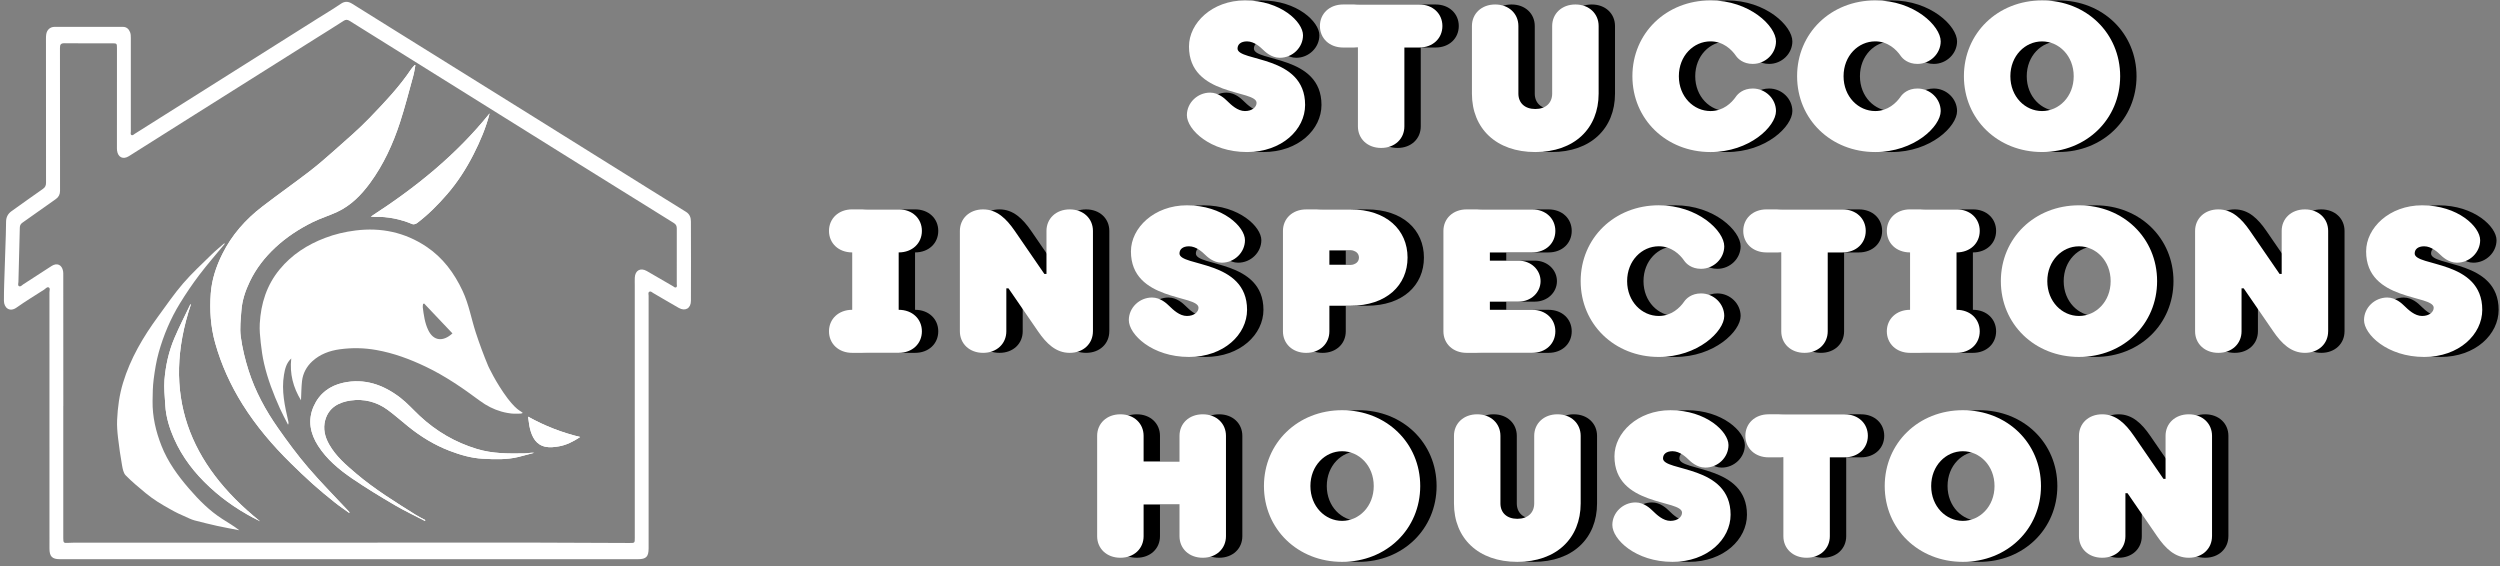
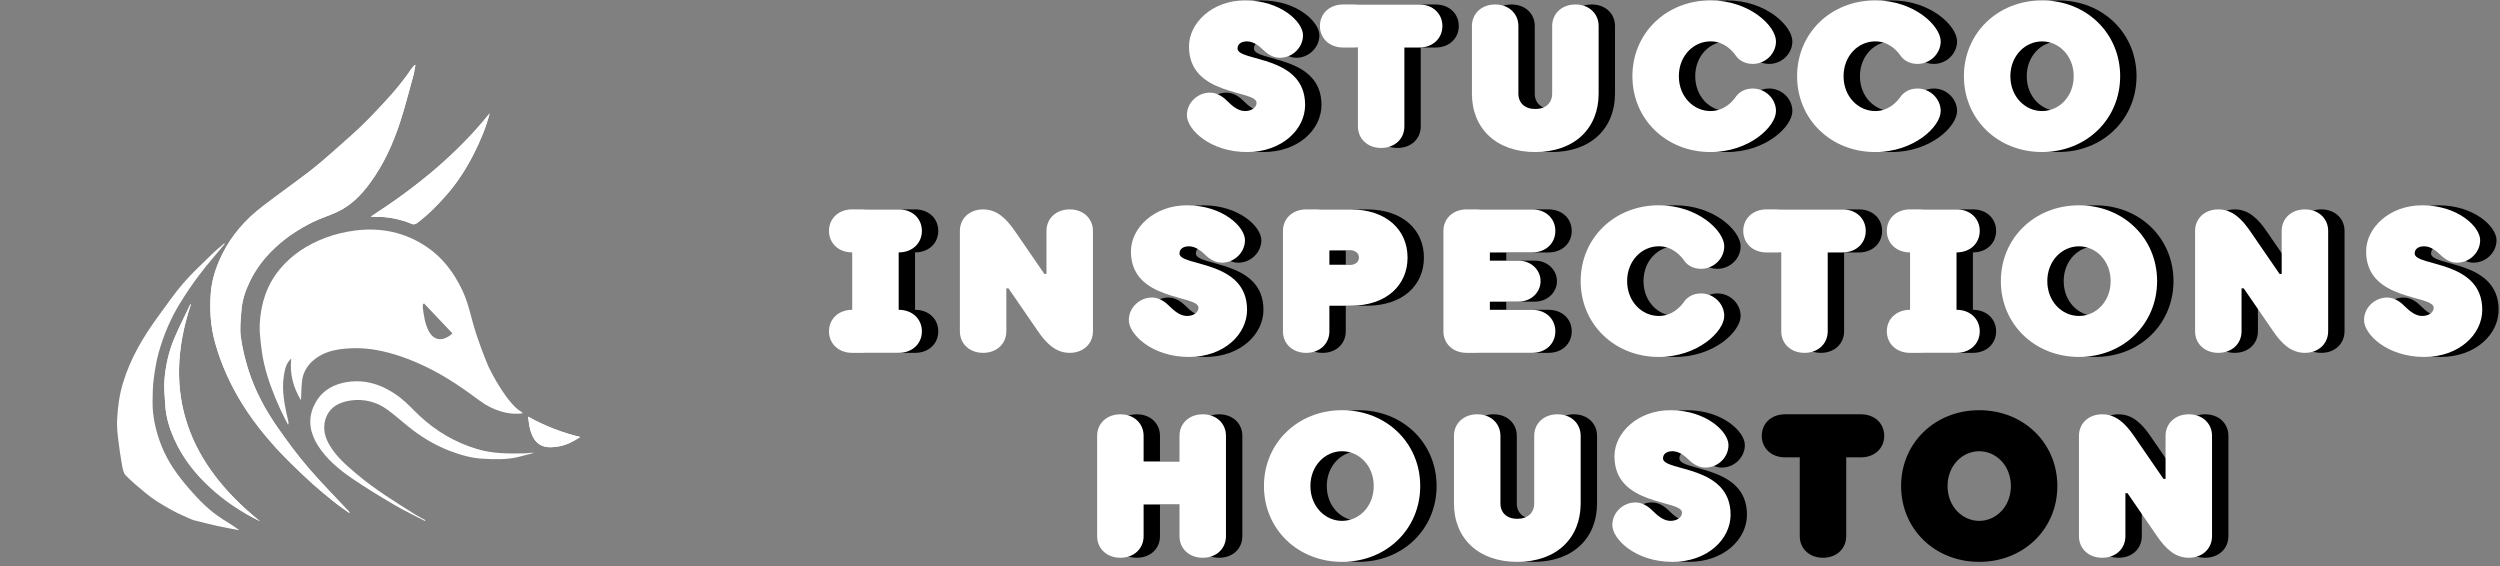
<svg xmlns="http://www.w3.org/2000/svg" width="362" height="82" viewBox="0 0 362 82" fill="none">
  <rect x="0" y="0" width="362" height="82" fill="#808080" stroke="none" />
  <path d="M37.654 75.482C27.358 67.226 23.294 56.99 27.653 44.056C27.605 44.078 27.553 44.084 27.542 44.11C26.767 45.737 25.941 47.34 25.239 48.999C24.433 50.908 23.987 52.936 23.817 54.996C23.717 56.206 23.865 57.436 23.933 58.655C24.027 60.362 24.524 61.973 25.211 63.524C26.415 66.249 28.204 68.536 30.39 70.558C32.562 72.57 34.993 74.172 37.654 75.482Z" fill="white" />
  <path d="M60.151 9.442C60.117 9.434 60.086 9.422 60.051 9.414C59.887 9.601 59.697 9.772 59.557 9.979C57.814 12.59 55.653 14.851 53.492 17.096C51.925 18.724 50.196 20.198 48.503 21.704C47.279 22.794 46.038 23.871 44.741 24.868C42.501 26.59 40.186 28.212 37.949 29.936C35.538 31.792 33.562 34.025 32.19 36.78C31.29 38.59 30.663 40.485 30.515 42.479C30.336 44.9 30.489 47.312 31.157 49.684C32.042 52.831 33.38 55.769 35.103 58.528C37.066 61.667 39.454 64.474 42.094 67.067C43.139 68.093 44.193 69.11 45.283 70.084C46.314 71.005 47.382 71.883 48.461 72.743C49.139 73.289 49.869 73.772 50.573 74.283C50.602 74.186 50.587 74.153 50.565 74.127C48.583 72.002 46.527 69.936 44.636 67.732C43.074 65.911 41.64 63.965 40.26 61.999C38.454 59.425 36.952 56.664 35.992 53.661C35.481 52.064 35.081 50.408 34.856 48.749C34.692 47.516 34.856 46.232 34.947 44.976C35.055 43.496 35.524 42.101 36.163 40.772C37.071 38.877 38.335 37.255 39.877 35.823C41.498 34.317 43.327 33.127 45.294 32.155C46.433 31.593 47.666 31.224 48.818 30.686C50.8 29.763 52.297 28.243 53.566 26.51C55.523 23.846 56.888 20.863 57.91 17.735C58.629 15.533 59.2 13.283 59.819 11.05C59.975 10.525 60.046 9.976 60.151 9.442Z" fill="white" />
  <path d="M32.551 35.303C32.522 35.28 32.494 35.258 32.466 35.235C31.852 35.775 31.21 36.289 30.628 36.863C29.237 38.232 27.789 39.559 26.517 41.033C25.213 42.547 24.078 44.209 22.894 45.826C20.73 48.78 18.884 51.903 17.814 55.437C17.283 57.184 17.044 58.976 16.959 60.789C16.919 61.658 16.99 62.539 17.092 63.405C17.246 64.735 17.439 66.062 17.672 67.377C17.763 67.885 17.87 68.493 18.203 68.834C19.103 69.76 20.114 70.584 21.108 71.414C21.653 71.871 22.241 72.28 22.837 72.669C23.416 73.047 24.029 73.38 24.631 73.724C25.026 73.948 25.426 74.164 25.835 74.36C26.363 74.613 26.897 74.849 27.434 75.082C27.684 75.189 27.939 75.297 28.201 75.363C29.282 75.635 30.364 75.914 31.455 76.153C32.514 76.385 33.584 76.573 34.652 76.783C33.854 76.155 33.005 75.669 32.182 75.141C30.336 73.957 28.808 72.417 27.38 70.763C25.75 68.877 24.299 66.885 23.379 64.544C22.561 62.465 22.062 60.32 22.093 58.076C22.107 57.022 22.116 55.959 22.252 54.917C22.422 53.61 22.63 52.294 22.984 51.03C23.686 48.536 24.691 46.147 26.048 43.937C26.923 42.51 27.866 41.118 28.876 39.786C30.046 38.246 31.321 36.792 32.551 35.303Z" fill="white" />
  <path d="M61.531 75.434C61.548 75.394 61.568 75.351 61.585 75.311C61.122 75.059 60.645 74.829 60.202 74.55C57.24 72.692 54.262 70.857 51.584 68.587C50.108 67.334 48.642 66.081 47.666 64.365C47.035 63.26 46.751 62.073 47.086 60.848C47.589 59.013 49.06 58.235 50.775 57.99C52.7 57.718 54.529 58.175 56.113 59.331C57.169 60.104 58.146 60.985 59.168 61.803C60.971 63.246 62.922 64.442 65.089 65.272C66.639 65.865 68.232 66.334 69.885 66.422C71.611 66.516 73.358 66.587 75.064 66.167C75.834 65.976 76.597 65.766 77.361 65.564C76.873 65.525 76.413 65.641 75.95 65.65C73.633 65.689 71.336 65.704 69.064 65.016C65.915 64.064 63.175 62.462 60.781 60.232C59.833 59.348 58.964 58.36 57.942 57.576C55.511 55.712 52.785 54.746 49.687 55.428C47.725 55.86 46.232 56.99 45.411 58.854C44.528 60.86 44.928 62.794 46.067 64.561C47.319 66.507 49.085 67.985 50.971 69.272C52.97 70.635 55.045 71.894 57.133 73.124C58.561 73.965 60.063 74.669 61.531 75.434Z" fill="white" />
  <path d="M70.899 16.416C66.097 22.399 60.222 27.149 53.691 31.365C53.99 31.385 54.1 31.402 54.208 31.399C56.128 31.343 57.962 31.718 59.731 32.459C59.904 32.533 60.228 32.422 60.401 32.291C62.025 31.058 63.451 29.621 64.78 28.078C66.287 26.331 67.52 24.399 68.565 22.348C69.533 20.451 70.362 18.499 70.899 16.416Z" fill="white" />
  <path d="M76.467 60.334C76.566 60.985 76.609 61.547 76.745 62.084C77.063 63.346 77.648 64.442 79.054 64.706C79.638 64.817 80.28 64.738 80.877 64.641C81.995 64.456 82.992 63.951 84.003 63.28C81.342 62.627 78.895 61.684 76.467 60.334Z" fill="white" />
  <path d="M75.161 59.411C74.854 59.209 74.246 58.672 73.519 57.709C71.799 55.428 70.689 52.993 70.689 52.993C70.027 51.402 69.425 49.783 68.891 48.147C68.244 46.152 67.894 44.073 66.994 42.144C65.776 39.539 64.129 37.309 61.727 35.706C58.615 33.633 55.182 32.911 51.474 33.374C49.952 33.564 48.489 33.908 47.055 34.456C44.485 35.437 42.259 36.868 40.493 39.01C38.608 41.297 37.776 43.959 37.614 46.857C37.563 47.78 37.654 48.715 37.756 49.638C37.867 50.644 38.011 51.652 38.236 52.635C38.755 54.888 39.584 57.042 40.533 59.147C40.882 59.922 41.291 60.669 41.708 61.502C41.754 61.357 41.779 61.312 41.779 61.26C41.779 61.189 41.768 61.115 41.754 61.044C41.24 58.814 40.732 56.581 41.121 54.272C41.265 53.414 41.461 52.562 42.174 51.905C41.924 54.124 42.461 56.124 43.585 57.965C43.631 57.022 43.631 56.093 43.733 55.175C43.861 54.05 44.397 53.076 45.212 52.32C46.325 51.289 47.728 50.777 49.208 50.576C50.965 50.337 52.723 50.365 54.489 50.681C57.002 51.127 59.362 52.005 61.645 53.096C64.45 54.434 67.003 56.189 69.49 58.039C70.447 58.749 71.481 59.275 72.597 59.593C73.224 59.772 73.812 59.851 74.039 59.877C74.039 59.877 74.445 59.925 75.354 59.891C75.385 59.891 75.507 59.871 75.527 59.865C75.547 59.86 75.598 59.851 75.7 59.794C75.7 59.794 75.7 59.794 75.703 59.794C75.715 59.769 75.22 59.451 75.161 59.411ZM62.002 47.786C61.508 46.746 61.358 45.61 61.216 44.482C61.196 44.331 61.244 44.175 61.258 44.022C61.307 43.996 61.355 43.968 61.406 43.942C62.775 45.385 64.143 46.831 65.515 48.275C64.152 49.525 62.763 49.388 62.002 47.786Z" fill="white" />
  <path d="M60.151 9.442C60.046 9.979 59.975 10.525 59.83 11.05C59.211 13.283 58.64 15.533 57.922 17.735C56.9 20.863 55.534 23.843 53.578 26.51C52.308 28.241 50.812 29.763 48.83 30.686C47.677 31.224 46.445 31.593 45.306 32.155C43.338 33.127 41.51 34.317 39.888 35.823C38.346 37.255 37.083 38.877 36.174 40.772C35.535 42.101 35.067 43.496 34.959 44.976C34.868 46.232 34.703 47.516 34.868 48.749C35.089 50.408 35.493 52.064 36.004 53.661C36.964 56.667 38.466 59.425 40.272 61.999C41.652 63.968 43.083 65.911 44.647 67.732C46.538 69.936 48.591 72.002 50.576 74.127C50.599 74.153 50.613 74.189 50.585 74.283C49.878 73.772 49.151 73.289 48.472 72.743C47.393 71.88 46.323 71.005 45.295 70.084C44.204 69.11 43.151 68.093 42.106 67.067C39.468 64.476 37.08 61.669 35.115 58.528C33.391 55.769 32.054 52.831 31.168 49.684C30.501 47.312 30.35 44.9 30.526 42.479C30.674 40.485 31.302 38.59 32.202 36.78C33.573 34.025 35.552 31.794 37.96 29.936C40.198 28.212 42.512 26.59 44.752 24.868C46.05 23.871 47.291 22.794 48.515 21.704C50.204 20.198 51.936 18.724 53.504 17.096C55.665 14.851 57.825 12.59 59.569 9.979C59.705 9.772 59.895 9.601 60.063 9.414C60.086 9.422 60.12 9.431 60.151 9.442Z" fill="white" />
-   <path d="M61.531 75.434C60.063 74.669 58.561 73.962 57.135 73.124C55.048 71.897 52.973 70.638 50.974 69.272C49.088 67.985 47.322 66.507 46.07 64.561C44.931 62.794 44.531 60.86 45.414 58.854C46.234 56.99 47.728 55.86 49.69 55.428C52.785 54.746 55.514 55.712 57.945 57.576C58.97 58.36 59.836 59.348 60.784 60.232C63.178 62.462 65.918 64.061 69.067 65.016C71.336 65.704 73.636 65.689 75.953 65.65C76.416 65.641 76.876 65.525 77.364 65.564C76.597 65.766 75.834 65.976 75.067 66.167C73.358 66.587 71.614 66.516 69.888 66.422C68.235 66.334 66.642 65.865 65.092 65.272C62.925 64.442 60.974 63.246 59.171 61.803C58.149 60.985 57.172 60.101 56.116 59.331C54.532 58.175 52.703 57.718 50.778 57.99C49.063 58.235 47.589 59.01 47.089 60.848C46.754 62.073 47.038 63.26 47.669 64.365C48.645 66.081 50.11 67.334 51.587 68.587C54.265 70.86 57.24 72.692 60.205 74.55C60.651 74.829 61.128 75.059 61.588 75.311C61.568 75.354 61.551 75.394 61.531 75.434Z" fill="white" />
  <path d="M70.898 16.416C70.362 18.499 69.535 20.451 68.567 22.348C67.519 24.402 66.29 26.331 64.782 28.078C63.453 29.618 62.028 31.058 60.404 32.291C60.23 32.422 59.907 32.53 59.733 32.459C57.965 31.715 56.13 31.343 54.211 31.399C54.103 31.402 53.992 31.385 53.694 31.365C60.222 27.149 66.094 22.399 70.898 16.416Z" fill="white" />
  <path d="M37.654 75.482C34.993 74.172 32.562 72.57 30.39 70.558C28.207 68.539 26.415 66.249 25.211 63.524C24.527 61.976 24.027 60.362 23.933 58.655C23.868 57.436 23.717 56.203 23.817 54.996C23.984 52.936 24.43 50.908 25.239 48.999C25.941 47.34 26.767 45.737 27.542 44.11C27.553 44.084 27.605 44.078 27.653 44.056C23.294 56.99 27.358 67.226 37.654 75.482Z" fill="white" />
  <path d="M76.467 60.334C78.892 61.684 81.339 62.627 84.003 63.28C82.992 63.951 81.995 64.456 80.877 64.641C80.277 64.74 79.638 64.817 79.054 64.706C77.645 64.442 77.063 63.346 76.745 62.084C76.609 61.547 76.569 60.985 76.467 60.334Z" fill="white" />
-   <path d="M50.491 80.971C36.549 80.971 22.607 80.971 8.665 80.971C7.558 80.971 7.163 80.576 7.163 79.445C7.163 67.07 7.166 54.695 7.16 42.32C7.16 42.078 7.308 41.735 7.046 41.615C6.811 41.508 6.601 41.803 6.393 41.936C5.053 42.797 3.687 43.624 2.39 44.542C1.382 45.255 0.575 44.547 0.569 43.567C0.564 42.76 0.581 41.953 0.606 41.147C0.66 39.388 0.723 37.633 0.78 35.874C0.819 34.63 0.876 33.383 0.879 32.138C0.879 31.448 1.14 30.951 1.694 30.559C3.205 29.493 4.698 28.402 6.217 27.351C6.569 27.107 6.666 26.84 6.666 26.436C6.652 19.51 6.652 12.581 6.655 5.652C6.655 5.434 6.657 5.212 6.689 4.996C6.782 4.331 7.242 3.891 7.91 3.888C11.206 3.88 14.506 3.88 17.802 3.891C18.311 3.891 18.643 4.181 18.83 4.652C18.944 4.934 18.944 5.223 18.944 5.516C18.941 10.024 18.938 14.536 18.944 19.044C18.944 19.218 18.85 19.448 19.038 19.553C19.222 19.655 19.373 19.462 19.518 19.371C28.36 13.797 37.202 8.223 46.044 2.647C47.143 1.953 48.265 1.292 49.338 0.559C49.932 0.152 50.434 0.189 51.005 0.55C52.987 1.797 54.98 3.033 56.971 4.272C63.527 8.357 70.087 12.442 76.643 16.527C82.453 20.149 88.26 23.777 94.066 27.402C95.821 28.496 97.573 29.596 99.337 30.678C99.876 31.008 100.044 31.513 100.044 32.076C100.058 35.908 100.061 39.738 100.046 43.57C100.044 44.644 99.226 45.115 98.3 44.593C97.056 43.891 95.832 43.155 94.594 42.439C94.413 42.334 94.231 42.113 94.01 42.252C93.817 42.374 93.919 42.627 93.919 42.817C93.916 55.008 93.919 67.201 93.919 79.391C93.919 80.615 93.572 80.971 92.368 80.971C78.412 80.971 64.45 80.971 50.491 80.971ZM9.168 58.775C9.165 58.775 9.165 58.775 9.162 58.775C9.162 65.155 9.162 71.536 9.162 77.917C9.162 78.615 9.219 78.65 9.926 78.604C10.491 78.567 11.059 78.576 11.624 78.576C19.938 78.573 28.252 78.564 36.569 78.576C54.762 78.601 72.954 78.507 91.147 78.624C91.917 78.63 91.917 78.627 91.917 77.885C91.917 65.692 91.914 53.502 91.914 41.309C91.914 40.942 91.9 40.576 91.917 40.209C91.962 39.155 92.737 38.721 93.649 39.24C94.918 39.968 96.182 40.709 97.448 41.442C97.587 41.525 97.729 41.689 97.885 41.615C98.09 41.522 97.996 41.292 97.996 41.121C97.999 38.445 97.991 35.769 97.999 33.09C97.999 32.721 97.891 32.49 97.565 32.289C93.004 29.465 88.45 26.63 83.898 23.789C72.807 16.871 61.716 9.953 50.63 3.027C50.304 2.823 50.068 2.811 49.741 3.025C48.469 3.854 47.175 4.652 45.888 5.459C39.786 9.303 33.681 13.144 27.579 16.988C24.603 18.863 21.636 20.743 18.66 22.615C17.825 23.141 17.081 22.783 16.951 21.811C16.928 21.63 16.931 21.445 16.931 21.263C16.931 16.513 16.934 11.766 16.936 7.016C16.936 6.269 16.939 6.272 16.17 6.272C13.898 6.275 11.627 6.289 9.355 6.26C8.81 6.255 8.679 6.434 8.682 6.953C8.699 12.527 8.693 18.101 8.693 23.675C8.693 24.996 8.69 26.314 8.693 27.635C8.696 28.13 8.506 28.524 8.106 28.809C6.493 29.953 4.88 31.098 3.261 32.235C3 32.419 2.875 32.627 2.869 32.959C2.813 35.578 2.733 38.198 2.668 40.82C2.662 41.03 2.543 41.32 2.747 41.434C2.98 41.567 3.17 41.297 3.361 41.175C4.732 40.294 6.092 39.397 7.464 38.519C8.259 38.01 8.96 38.326 9.133 39.252C9.17 39.448 9.162 39.652 9.162 39.854C9.168 46.158 9.168 52.465 9.168 58.775Z" fill="white" />
  <path d="M182.946 22.016C177.597 22.016 174.232 18.752 174.232 16.675C174.232 14.894 175.76 13.411 177.597 13.411C178.821 13.411 179.738 14.3 180.042 14.598C180.652 15.192 181.569 16.081 182.64 16.081C183.71 16.081 184.321 15.488 184.321 14.894C184.321 12.965 174.536 14.005 174.536 6.735C174.536 3.323 177.901 0.059 182.64 0.059C187.839 0.059 191.048 3.175 191.048 5.104C191.048 6.885 189.52 8.368 187.686 8.368C186.462 8.368 185.545 7.479 185.238 7.181C184.931 6.885 184.014 5.993 182.944 5.993C182.026 5.993 181.566 6.439 181.566 7.033C181.566 8.962 191.351 7.922 191.351 15.192C191.354 18.752 187.989 22.016 182.946 22.016Z" fill="black" />
  <path d="M205.725 18.306C205.725 20.087 204.348 21.422 202.363 21.422C200.375 21.422 198.998 20.087 198.998 18.306V6.882H196.857C194.869 6.882 193.495 5.547 193.495 3.766C193.495 1.985 194.872 0.649 196.857 0.649H207.866C209.854 0.649 211.231 1.985 211.231 3.766C211.231 5.547 209.854 6.882 207.866 6.882H205.725V18.306Z" fill="black" />
  <path d="M227.127 13.559V3.766C227.127 1.985 228.504 0.649 230.491 0.649C232.479 0.649 233.853 1.985 233.853 3.766V13.559C233.853 18.604 230.338 22.016 224.682 22.016C219.025 22.016 215.507 18.604 215.507 13.559V3.766C215.507 1.985 216.884 0.649 218.869 0.649C220.857 0.649 222.234 1.985 222.234 3.766V13.559C222.234 14.894 223.151 15.783 224.682 15.783C226.209 15.783 227.127 14.894 227.127 13.559Z" fill="black" />
  <path d="M250.055 0.056C255.712 0.056 259.534 3.766 259.534 5.99C259.534 7.772 258.006 9.255 256.169 9.255C254.792 9.255 254.028 8.513 253.724 8.067C253.113 7.178 251.89 5.99 250.055 5.99C247.608 5.99 245.47 8.067 245.47 11.036C245.47 14.005 247.611 16.081 250.055 16.081C251.89 16.081 253.113 14.894 253.724 14.005C254.031 13.559 254.794 12.817 256.169 12.817C258.003 12.817 259.534 14.3 259.534 16.081C259.534 18.306 255.712 22.016 250.055 22.016C243.635 22.016 238.743 17.269 238.743 11.036C238.743 4.803 243.635 0.056 250.055 0.056Z" fill="black" />
  <path d="M273.904 0.056C279.561 0.056 283.383 3.766 283.383 5.99C283.383 7.772 281.855 9.255 280.018 9.255C278.641 9.255 277.877 8.513 277.573 8.067C276.963 7.178 275.739 5.99 273.904 5.99C271.457 5.99 269.319 8.067 269.319 11.036C269.319 14.005 271.46 16.081 273.904 16.081C275.739 16.081 276.963 14.894 277.573 14.005C277.88 13.559 278.644 12.817 280.018 12.817C281.852 12.817 283.383 14.3 283.383 16.081C283.383 18.306 279.561 22.016 273.904 22.016C267.484 22.016 262.592 17.269 262.592 11.036C262.589 4.803 267.481 0.056 273.904 0.056Z" fill="black" />
  <path d="M298.058 0.059C291.638 0.059 286.745 4.806 286.745 11.036C286.745 17.266 291.638 22.013 298.058 22.013C304.478 22.013 309.37 17.266 309.37 11.036C309.37 4.806 304.478 0.059 298.058 0.059ZM298.058 16.081C295.613 16.081 293.472 14.005 293.472 11.039C293.472 8.073 295.613 5.996 298.058 5.996C300.503 5.996 302.644 8.073 302.644 11.039C302.644 14.005 300.503 16.081 298.058 16.081Z" fill="black" />
  <path d="M132.499 44.86C134.487 44.86 135.861 46.195 135.861 47.976C135.861 49.758 134.484 51.093 132.499 51.093H125.773C123.785 51.093 122.408 49.758 122.408 47.976C122.408 46.195 123.785 44.86 125.773 44.86V36.55C123.785 36.55 122.408 35.215 122.408 33.434C122.408 31.652 123.785 30.317 125.773 30.317H132.499C134.487 30.317 135.861 31.652 135.861 33.434C135.861 35.215 134.484 36.55 132.499 36.55V44.86Z" fill="black" />
-   <path d="M160.627 47.976C160.627 49.757 159.25 51.093 157.263 51.093C155.275 51.093 153.898 49.757 152.677 47.976L148.395 41.746H148.088V47.976C148.088 49.757 146.711 51.093 144.726 51.093C142.738 51.093 141.361 49.757 141.361 47.976V33.436C141.361 31.655 142.738 30.32 144.726 30.32C146.714 30.32 148.088 31.655 149.312 33.436L153.594 39.666H153.901V33.436C153.901 31.655 155.278 30.32 157.265 30.32C159.253 30.32 160.63 31.655 160.63 33.436V47.976H160.627Z" fill="black" />
  <path d="M174.539 51.686C169.189 51.686 165.824 48.422 165.824 46.346C165.824 44.564 167.352 43.081 169.189 43.081C170.413 43.081 171.33 43.971 171.637 44.269C172.247 44.862 173.164 45.752 174.235 45.752C175.305 45.752 175.916 45.158 175.916 44.564C175.916 42.635 166.131 43.675 166.131 36.405C166.131 32.993 169.496 29.729 174.235 29.729C179.434 29.729 182.643 32.846 182.643 34.775C182.643 36.556 181.115 38.039 179.281 38.039C178.057 38.039 177.14 37.15 176.833 36.851C176.526 36.556 175.609 35.664 174.539 35.664C173.622 35.664 173.162 36.11 173.162 36.703C173.162 38.632 182.947 37.593 182.947 44.862C182.947 48.422 179.585 51.686 174.539 51.686Z" fill="black" />
  <path d="M197.925 30.323H191.505C189.517 30.323 188.143 31.658 188.143 33.439V47.979C188.143 49.76 189.52 51.096 191.505 51.096C193.492 51.096 194.867 49.76 194.867 47.979V44.269H197.925C203.127 44.269 206.185 41.303 206.185 37.297C206.185 33.289 203.127 30.323 197.925 30.323ZM197.925 38.334H194.867V36.257H197.925C198.689 36.257 199.149 36.703 199.149 37.297C199.149 37.888 198.689 38.334 197.925 38.334Z" fill="black" />
  <path d="M218.105 44.86H224.222C226.209 44.86 227.586 46.195 227.586 47.976C227.586 49.757 226.209 51.093 224.222 51.093H214.743C212.756 51.093 211.378 49.757 211.378 47.976V33.436C211.378 31.655 212.756 30.32 214.743 30.32H224.222C226.209 30.32 227.586 31.655 227.586 33.436C227.586 35.218 226.209 36.553 224.222 36.553H218.105V37.74H222.234C224.068 37.74 225.445 39.075 225.445 40.709C225.445 42.343 224.068 43.678 222.234 43.678H218.105V44.86Z" fill="black" />
  <path d="M242.565 29.726C248.221 29.726 252.043 33.436 252.043 35.661C252.043 37.442 250.516 38.925 248.679 38.925C247.301 38.925 246.538 38.184 246.234 37.737C245.623 36.848 244.399 35.661 242.565 35.661C240.117 35.661 237.979 37.737 237.979 40.706C237.979 43.675 240.12 45.752 242.565 45.752C244.399 45.752 245.623 44.564 246.234 43.675C246.54 43.229 247.304 42.487 248.679 42.487C250.513 42.487 252.043 43.97 252.043 45.752C252.043 47.976 248.221 51.686 242.565 51.686C236.145 51.686 231.252 46.939 231.252 40.706C231.252 34.473 236.145 29.726 242.565 29.726Z" fill="black" />
  <path d="M267.025 47.976C267.025 49.757 265.648 51.093 263.663 51.093C261.675 51.093 260.298 49.757 260.298 47.976V36.553H258.157C256.169 36.553 254.795 35.218 254.795 33.436C254.795 31.655 256.172 30.32 258.157 30.32H269.166C271.153 30.32 272.531 31.655 272.531 33.436C272.531 35.218 271.153 36.553 269.166 36.553H267.025V47.976Z" fill="black" />
  <path d="M285.675 44.86C287.662 44.86 289.037 46.195 289.037 47.976C289.037 49.758 287.659 51.093 285.675 51.093H278.948C276.96 51.093 275.583 49.758 275.583 47.976C275.583 46.195 276.96 44.86 278.948 44.86V36.55C276.96 36.55 275.583 35.215 275.583 33.434C275.583 31.652 276.96 30.317 278.948 30.317H285.675C287.662 30.317 289.037 31.652 289.037 33.434C289.037 35.215 287.659 36.55 285.675 36.55V44.86Z" fill="black" />
  <path d="M303.407 29.729C296.987 29.729 292.095 34.476 292.095 40.706C292.095 46.936 296.987 51.684 303.407 51.684C309.828 51.684 314.72 46.936 314.72 40.706C314.72 34.476 309.828 29.729 303.407 29.729ZM303.407 45.752C300.963 45.752 298.822 43.675 298.822 40.709C298.822 37.743 300.963 35.666 303.407 35.666C305.852 35.666 307.993 37.743 307.993 40.709C307.993 43.675 305.855 45.752 303.407 45.752Z" fill="black" />
  <path d="M339.486 47.976C339.486 49.757 338.109 51.093 336.122 51.093C334.134 51.093 332.757 49.757 331.536 47.976L327.254 41.746H326.947V47.976C326.947 49.757 325.57 51.093 323.585 51.093C321.597 51.093 320.22 49.757 320.22 47.976V33.436C320.22 31.655 321.597 30.32 323.585 30.32C325.573 30.32 326.947 31.655 328.171 33.436L332.453 39.666H332.76V33.436C332.76 31.655 334.137 30.32 336.124 30.32C338.112 30.32 339.489 31.655 339.489 33.436V47.976H339.486Z" fill="black" />
  <path d="M353.397 51.686C348.047 51.686 344.683 48.422 344.683 46.346C344.683 44.564 346.21 43.081 348.047 43.081C349.271 43.081 350.188 43.971 350.492 44.269C351.103 44.862 352.02 45.752 353.09 45.752C354.161 45.752 354.771 45.158 354.771 44.564C354.771 42.635 344.986 43.675 344.986 36.405C344.986 32.993 348.351 29.729 353.09 29.729C358.29 29.729 361.498 32.846 361.498 34.775C361.498 36.556 359.971 38.039 358.136 38.039C356.912 38.039 355.995 37.15 355.689 36.851C355.382 36.556 354.465 35.664 353.394 35.664C352.477 35.664 352.017 36.11 352.017 36.703C352.017 38.632 361.802 37.593 361.802 44.862C361.805 48.422 358.443 51.686 353.397 51.686Z" fill="black" />
  <path d="M161.238 63.107C161.238 61.325 162.615 59.99 164.603 59.99C166.591 59.99 167.965 61.325 167.965 63.107V66.817H173.164V63.107C173.164 61.325 174.541 59.99 176.529 59.99C178.517 59.99 179.891 61.325 179.891 63.107V77.647C179.891 79.428 178.514 80.763 176.529 80.763C174.541 80.763 173.164 79.428 173.164 77.647V73.047H167.965V77.647C167.965 79.428 166.588 80.763 164.603 80.763C162.615 80.763 161.238 79.428 161.238 77.647V63.107Z" fill="black" />
  <path d="M196.704 59.397C190.284 59.397 185.391 64.149 185.391 70.379C185.391 76.61 190.284 81.357 196.704 81.357C203.13 81.357 208.019 76.61 208.019 70.379C208.019 64.147 203.127 59.397 196.704 59.397ZM196.704 75.422C194.259 75.422 192.118 73.345 192.118 70.379C192.118 67.413 194.259 65.337 196.704 65.337C199.149 65.337 201.29 67.413 201.29 70.379C201.29 73.345 199.149 75.422 196.704 75.422Z" fill="black" />
  <path d="M224.526 72.899V63.107C224.526 61.325 225.903 59.99 227.89 59.99C229.878 59.99 231.252 61.325 231.252 63.107V72.899C231.252 77.945 227.737 81.357 222.081 81.357C216.424 81.357 212.906 77.945 212.906 72.899V63.107C212.906 61.325 214.283 59.99 216.268 59.99C218.256 59.99 219.633 61.325 219.633 63.107V72.899C219.633 74.235 220.55 75.124 222.081 75.124C223.608 75.124 224.526 74.235 224.526 72.899Z" fill="black" />
  <path d="M244.552 81.357C239.203 81.357 235.838 78.093 235.838 76.016C235.838 74.235 237.366 72.752 239.203 72.752C240.427 72.752 241.344 73.641 241.65 73.939C242.261 74.533 243.178 75.422 244.249 75.422C245.319 75.422 245.93 74.828 245.93 74.235C245.93 72.306 236.145 73.345 236.145 66.076C236.145 62.664 239.509 59.399 244.249 59.399C249.448 59.399 252.656 62.516 252.656 64.445C252.656 66.226 251.129 67.709 249.294 67.709C248.071 67.709 247.153 66.82 246.847 66.522C246.54 66.226 245.623 65.334 244.552 65.334C243.635 65.334 243.175 65.78 243.175 66.374C243.175 68.303 252.96 67.263 252.96 74.533C252.96 78.093 249.598 81.357 244.552 81.357Z" fill="black" />
  <path d="M267.331 77.647C267.331 79.428 265.954 80.763 263.969 80.763C261.982 80.763 260.605 79.428 260.605 77.647V66.223H258.464C256.476 66.223 255.102 64.888 255.102 63.107C255.102 61.325 256.479 59.99 258.464 59.99H269.472C271.46 59.99 272.837 61.325 272.837 63.107C272.837 64.888 271.46 66.223 269.472 66.223H267.331V77.647Z" fill="black" />
  <path d="M286.591 59.397C280.171 59.397 275.279 64.149 275.279 70.379C275.279 76.61 280.171 81.357 286.591 81.357C293.012 81.357 297.904 76.61 297.904 70.379C297.904 64.147 293.012 59.397 286.591 59.397ZM286.591 75.422C284.147 75.422 282.006 73.345 282.006 70.379C282.006 67.413 284.147 65.337 286.591 65.337C289.036 65.337 291.177 67.413 291.177 70.379C291.177 73.345 289.036 75.422 286.591 75.422Z" fill="black" />
  <path d="M322.67 77.647C322.67 79.428 321.293 80.763 319.306 80.763C317.318 80.763 315.941 79.428 314.72 77.647L310.438 71.416H310.131V77.647C310.131 79.428 308.754 80.763 306.769 80.763C304.781 80.763 303.404 79.428 303.404 77.647V63.107C303.404 61.325 304.781 59.99 306.769 59.99C308.757 59.99 310.131 61.325 311.355 63.107L315.637 69.337H315.944V63.107C315.944 61.325 317.321 59.99 319.308 59.99C321.296 59.99 322.673 61.325 322.673 63.107V77.647H322.67Z" fill="black" />
  <path d="M180.575 22.016C175.226 22.016 171.861 18.752 171.861 16.675C171.861 14.894 173.388 13.411 175.226 13.411C176.449 13.411 177.367 14.3 177.671 14.598C178.281 15.192 179.198 16.081 180.269 16.081C181.339 16.081 181.95 15.488 181.95 14.894C181.95 12.965 172.165 14.005 172.165 6.735C172.165 3.323 175.529 0.059 180.269 0.059C185.468 0.059 188.676 3.175 188.676 5.104C188.676 6.885 187.149 8.368 185.314 8.368C184.091 8.368 183.173 7.479 182.867 7.181C182.56 6.885 181.643 5.993 180.572 5.993C179.655 5.993 179.195 6.439 179.195 7.033C179.195 8.962 188.98 7.922 188.98 15.192C188.983 18.752 185.618 22.016 180.575 22.016Z" fill="white" />
  <path d="M203.354 18.306C203.354 20.087 201.977 21.422 199.992 21.422C198.004 21.422 196.627 20.087 196.627 18.306V6.882H194.486C192.498 6.882 191.124 5.547 191.124 3.766C191.124 1.985 192.501 0.649 194.486 0.649H205.495C207.482 0.649 208.86 1.985 208.86 3.766C208.86 5.547 207.482 6.882 205.495 6.882H203.354V18.306Z" fill="white" />
  <path d="M224.755 13.559V3.766C224.755 1.985 226.132 0.649 228.12 0.649C230.108 0.649 231.482 1.985 231.482 3.766V13.559C231.482 18.604 227.967 22.016 222.31 22.016C216.654 22.016 213.136 18.604 213.136 13.559V3.766C213.136 1.985 214.513 0.649 216.498 0.649C218.485 0.649 219.863 1.985 219.863 3.766V13.559C219.863 14.894 220.78 15.783 222.31 15.783C223.838 15.783 224.755 14.894 224.755 13.559Z" fill="white" />
  <path d="M247.684 0.056C253.341 0.056 257.163 3.766 257.163 5.99C257.163 7.772 255.635 9.255 253.798 9.255C252.421 9.255 251.657 8.513 251.353 8.067C250.742 7.178 249.519 5.99 247.684 5.99C245.237 5.99 243.098 8.067 243.098 11.036C243.098 14.005 245.239 16.081 247.684 16.081C249.519 16.081 250.742 14.894 251.353 14.005C251.66 13.559 252.423 12.817 253.798 12.817C255.632 12.817 257.163 14.3 257.163 16.081C257.163 18.306 253.341 22.016 247.684 22.016C241.264 22.016 236.372 17.269 236.372 11.036C236.372 4.803 241.264 0.056 247.684 0.056Z" fill="white" />
  <path d="M271.533 0.056C277.19 0.056 281.012 3.766 281.012 5.99C281.012 7.772 279.484 9.255 277.647 9.255C276.27 9.255 275.506 8.513 275.202 8.067C274.592 7.178 273.368 5.99 271.533 5.99C269.086 5.99 266.948 8.067 266.948 11.036C266.948 14.005 269.089 16.081 271.533 16.081C273.368 16.081 274.592 14.894 275.202 14.005C275.509 13.559 276.273 12.817 277.647 12.817C279.481 12.817 281.012 14.3 281.012 16.081C281.012 18.306 277.19 22.016 271.533 22.016C265.113 22.016 260.221 17.269 260.221 11.036C260.218 4.803 265.11 0.056 271.533 0.056Z" fill="white" />
  <path d="M295.687 0.059C289.267 0.059 284.374 4.806 284.374 11.036C284.374 17.266 289.267 22.013 295.687 22.013C302.107 22.013 306.999 17.266 306.999 11.036C306.999 4.806 302.107 0.059 295.687 0.059ZM295.687 16.081C293.242 16.081 291.101 14.005 291.101 11.039C291.101 8.073 293.242 5.996 295.687 5.996C298.132 5.996 300.273 8.073 300.273 11.039C300.273 14.005 298.132 16.081 295.687 16.081Z" fill="white" />
  <path d="M130.128 44.86C132.116 44.86 133.49 46.195 133.49 47.976C133.49 49.758 132.113 51.093 130.128 51.093H123.401C121.414 51.093 120.037 49.758 120.037 47.976C120.037 46.195 121.414 44.86 123.401 44.86V36.55C121.414 36.55 120.037 35.215 120.037 33.434C120.037 31.652 121.414 30.317 123.401 30.317H130.128C132.116 30.317 133.49 31.652 133.49 33.434C133.49 35.215 132.113 36.55 130.128 36.55V44.86Z" fill="white" />
  <path d="M158.256 47.976C158.256 49.757 156.879 51.093 154.892 51.093C152.904 51.093 151.527 49.757 150.306 47.976L146.024 41.746H145.717V47.976C145.717 49.757 144.34 51.093 142.355 51.093C140.367 51.093 138.99 49.757 138.99 47.976V33.436C138.99 31.655 140.367 30.32 142.355 30.32C144.343 30.32 145.717 31.655 146.941 33.436L151.223 39.666H151.53V33.436C151.53 31.655 152.907 30.32 154.894 30.32C156.882 30.32 158.259 31.655 158.259 33.436V47.976H158.256Z" fill="white" />
  <path d="M172.168 51.686C166.818 51.686 163.453 48.422 163.453 46.346C163.453 44.564 164.981 43.081 166.818 43.081C168.042 43.081 168.959 43.971 169.266 44.269C169.876 44.862 170.793 45.752 171.864 45.752C172.934 45.752 173.545 45.158 173.545 44.564C173.545 42.635 163.76 43.675 163.76 36.405C163.76 32.993 167.125 29.729 171.864 29.729C177.063 29.729 180.272 32.846 180.272 34.775C180.272 36.556 178.744 38.039 176.91 38.039C175.686 38.039 174.769 37.15 174.462 36.851C174.155 36.556 173.238 35.664 172.168 35.664C171.25 35.664 170.79 36.11 170.79 36.703C170.79 38.632 180.575 37.593 180.575 44.862C180.575 48.422 177.213 51.686 172.168 51.686Z" fill="white" />
  <path d="M195.554 30.323H189.133C187.146 30.323 185.771 31.658 185.771 33.439V47.979C185.771 49.76 187.149 51.096 189.133 51.096C191.121 51.096 192.495 49.76 192.495 47.979V44.269H195.554C200.756 44.269 203.814 41.303 203.814 37.297C203.814 33.289 200.756 30.323 195.554 30.323ZM195.554 38.334H192.495V36.257H195.554C196.317 36.257 196.777 36.703 196.777 37.297C196.777 37.888 196.317 38.334 195.554 38.334Z" fill="white" />
  <path d="M215.734 44.86H221.85C223.838 44.86 225.215 46.195 225.215 47.976C225.215 49.757 223.838 51.093 221.85 51.093H212.372C210.384 51.093 209.007 49.757 209.007 47.976V33.436C209.007 31.655 210.384 30.32 212.372 30.32H221.85C223.838 30.32 225.215 31.655 225.215 33.436C225.215 35.218 223.838 36.553 221.85 36.553H215.734V37.74H219.863C221.697 37.74 223.074 39.075 223.074 40.709C223.074 42.343 221.697 43.678 219.863 43.678H215.734V44.86Z" fill="white" />
  <path d="M240.194 29.726C245.85 29.726 249.672 33.436 249.672 35.661C249.672 37.442 248.145 38.925 246.307 38.925C244.93 38.925 244.166 38.184 243.863 37.737C243.252 36.848 242.028 35.661 240.194 35.661C237.746 35.661 235.608 37.737 235.608 40.706C235.608 43.675 237.749 45.752 240.194 45.752C242.028 45.752 243.252 44.564 243.863 43.675C244.169 43.229 244.933 42.487 246.307 42.487C248.142 42.487 249.672 43.97 249.672 45.752C249.672 47.976 245.85 51.686 240.194 51.686C233.774 51.686 228.881 46.939 228.881 40.706C228.881 34.473 233.774 29.726 240.194 29.726Z" fill="white" />
  <path d="M264.654 47.976C264.654 49.757 263.276 51.093 261.292 51.093C259.304 51.093 257.927 49.757 257.927 47.976V36.553H255.786C253.798 36.553 252.424 35.218 252.424 33.436C252.424 31.655 253.801 30.32 255.786 30.32H266.795C268.782 30.32 270.159 31.655 270.159 33.436C270.159 35.218 268.782 36.553 266.795 36.553H264.654V47.976Z" fill="white" />
  <path d="M283.304 44.86C285.291 44.86 286.666 46.195 286.666 47.976C286.666 49.758 285.288 51.093 283.304 51.093H276.577C274.589 51.093 273.212 49.758 273.212 47.976C273.212 46.195 274.589 44.86 276.577 44.86V36.55C274.589 36.55 273.212 35.215 273.212 33.434C273.212 31.652 274.589 30.317 276.577 30.317H283.304C285.291 30.317 286.666 31.652 286.666 33.434C286.666 35.215 285.288 36.55 283.304 36.55V44.86Z" fill="white" />
  <path d="M301.036 29.729C294.616 29.729 289.724 34.476 289.724 40.706C289.724 46.936 294.616 51.684 301.036 51.684C307.456 51.684 312.349 46.936 312.349 40.706C312.349 34.476 307.456 29.729 301.036 29.729ZM301.036 45.752C298.591 45.752 296.45 43.675 296.45 40.709C296.45 37.743 298.591 35.666 301.036 35.666C303.481 35.666 305.622 37.743 305.622 40.709C305.622 43.675 303.484 45.752 301.036 45.752Z" fill="white" />
  <path d="M337.115 47.976C337.115 49.757 335.738 51.093 333.75 51.093C331.763 51.093 330.386 49.757 329.165 47.976L324.883 41.746H324.576V47.976C324.576 49.757 323.199 51.093 321.214 51.093C319.226 51.093 317.849 49.757 317.849 47.976V33.436C317.849 31.655 319.226 30.32 321.214 30.32C323.202 30.32 324.576 31.655 325.8 33.436L330.082 39.666H330.388V33.436C330.388 31.655 331.766 30.32 333.753 30.32C335.741 30.32 337.118 31.655 337.118 33.436V47.976H337.115Z" fill="white" />
  <path d="M351.026 51.686C345.676 51.686 342.312 48.422 342.312 46.346C342.312 44.564 343.839 43.081 345.676 43.081C346.9 43.081 347.817 43.971 348.121 44.269C348.732 44.862 349.649 45.752 350.719 45.752C351.79 45.752 352.4 45.158 352.4 44.564C352.4 42.635 342.615 43.675 342.615 36.405C342.615 32.993 345.98 29.729 350.719 29.729C355.919 29.729 359.127 32.846 359.127 34.775C359.127 36.556 357.6 38.039 355.765 38.039C354.541 38.039 353.624 37.15 353.318 36.851C353.011 36.556 352.094 35.664 351.023 35.664C350.106 35.664 349.646 36.11 349.646 36.703C349.646 38.632 359.431 37.593 359.431 44.862C359.434 48.422 356.072 51.686 351.026 51.686Z" fill="white" />
-   <path d="M158.867 63.107C158.867 61.325 160.244 59.99 162.232 59.99C164.22 59.99 165.594 61.325 165.594 63.107V66.817H170.793V63.107C170.793 61.325 172.17 59.99 174.158 59.99C176.146 59.99 177.52 61.325 177.52 63.107V77.647C177.52 79.428 176.143 80.763 174.158 80.763C172.17 80.763 170.793 79.428 170.793 77.647V73.047H165.594V77.647C165.594 79.428 164.217 80.763 162.232 80.763C160.244 80.763 158.867 79.428 158.867 77.647V63.107Z" fill="white" />
+   <path d="M158.867 63.107C158.867 61.325 160.244 59.99 162.232 59.99C164.22 59.99 165.594 61.325 165.594 63.107V66.817H170.793V63.107C170.793 61.325 172.17 59.99 174.158 59.99C176.146 59.99 177.52 61.325 177.52 63.107V77.647C177.52 79.428 176.143 80.763 174.158 80.763C172.17 80.763 170.793 79.428 170.793 77.647V73.047H165.594V77.647C165.594 79.428 164.217 80.763 162.232 80.763C160.244 80.763 158.867 79.428 158.867 77.647V63.107" fill="white" />
  <path d="M194.333 59.397C187.913 59.397 183.02 64.149 183.02 70.379C183.02 76.61 187.913 81.357 194.333 81.357C200.759 81.357 205.648 76.61 205.648 70.379C205.648 64.147 200.756 59.397 194.333 59.397ZM194.333 75.422C191.888 75.422 189.747 73.345 189.747 70.379C189.747 67.413 191.888 65.337 194.333 65.337C196.778 65.337 198.918 67.413 198.918 70.379C198.918 73.345 196.778 75.422 194.333 75.422Z" fill="white" />
  <path d="M222.154 72.899V63.107C222.154 61.325 223.532 59.99 225.519 59.99C227.507 59.99 228.881 61.325 228.881 63.107V72.899C228.881 77.945 225.366 81.357 219.71 81.357C214.053 81.357 210.535 77.945 210.535 72.899V63.107C210.535 61.325 211.912 59.99 213.897 59.99C215.885 59.99 217.262 61.325 217.262 63.107V72.899C217.262 74.235 218.179 75.124 219.71 75.124C221.237 75.124 222.154 74.235 222.154 72.899Z" fill="white" />
  <path d="M242.181 81.357C236.832 81.357 233.467 78.093 233.467 76.016C233.467 74.235 234.994 72.752 236.832 72.752C238.055 72.752 238.973 73.641 239.279 73.939C239.89 74.533 240.807 75.422 241.877 75.422C242.948 75.422 243.558 74.828 243.558 74.235C243.558 72.306 233.773 73.345 233.773 66.076C233.773 62.664 237.138 59.399 241.877 59.399C247.077 59.399 250.285 62.516 250.285 64.445C250.285 66.226 248.758 67.709 246.923 67.709C245.699 67.709 244.782 66.82 244.476 66.522C244.169 66.226 243.252 65.334 242.181 65.334C241.264 65.334 240.804 65.78 240.804 66.374C240.804 68.303 250.589 67.263 250.589 74.533C250.589 78.093 247.227 81.357 242.181 81.357Z" fill="white" />
-   <path d="M264.96 77.647C264.96 79.428 263.583 80.763 261.598 80.763C259.611 80.763 258.233 79.428 258.233 77.647V66.223H256.092C254.105 66.223 252.73 64.888 252.73 63.107C252.73 61.325 254.108 59.99 256.092 59.99H267.101C269.089 59.99 270.466 61.325 270.466 63.107C270.466 64.888 269.089 66.223 267.101 66.223H264.96V77.647Z" fill="white" />
-   <path d="M284.22 59.397C277.8 59.397 272.908 64.149 272.908 70.379C272.908 76.61 277.8 81.357 284.22 81.357C290.641 81.357 295.533 76.61 295.533 70.379C295.533 64.147 290.641 59.397 284.22 59.397ZM284.22 75.422C281.776 75.422 279.635 73.345 279.635 70.379C279.635 67.413 281.776 65.337 284.22 65.337C286.665 65.337 288.806 67.413 288.806 70.379C288.806 73.345 286.665 75.422 284.22 75.422Z" fill="white" />
  <path d="M320.299 77.647C320.299 79.428 318.922 80.763 316.935 80.763C314.947 80.763 313.57 79.428 312.349 77.647L308.067 71.416H307.76V77.647C307.76 79.428 306.383 80.763 304.398 80.763C302.41 80.763 301.033 79.428 301.033 77.647V63.107C301.033 61.325 302.41 59.99 304.398 59.99C306.386 59.99 307.76 61.325 308.984 63.107L313.266 69.337H313.573V63.107C313.573 61.325 314.95 59.99 316.937 59.99C318.925 59.99 320.302 61.325 320.302 63.107V77.647H320.299Z" fill="white" />
</svg>